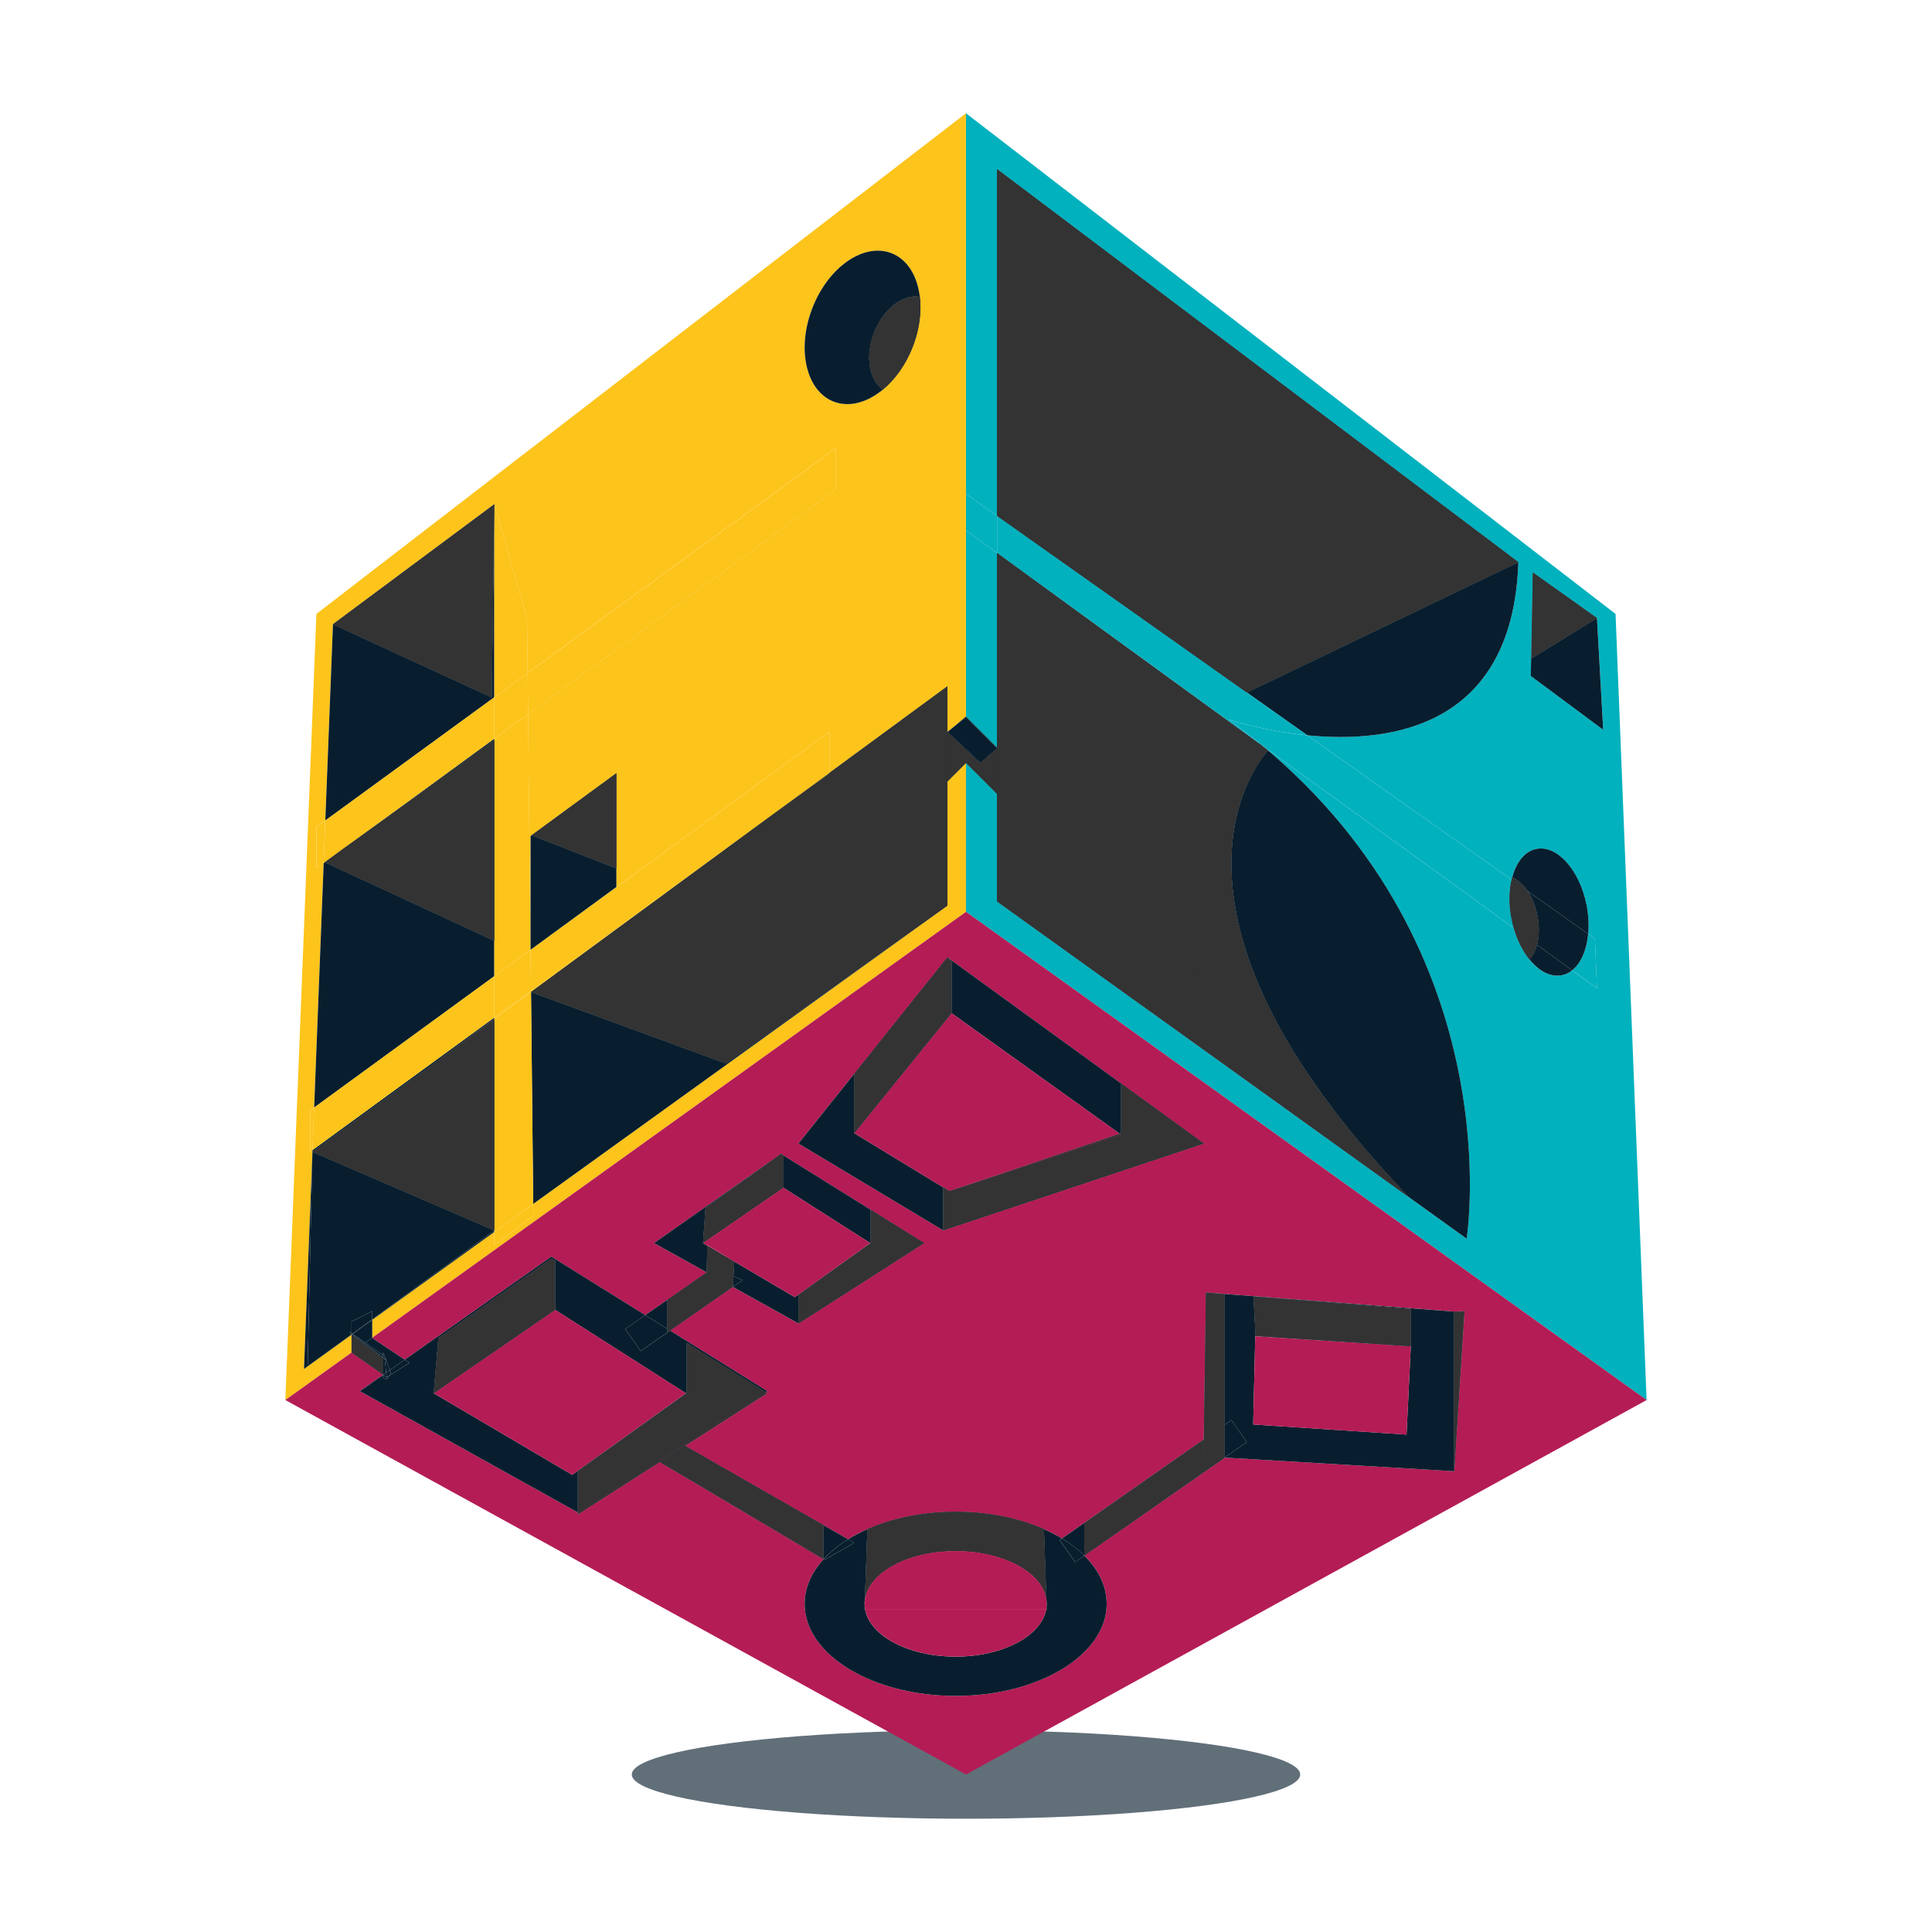
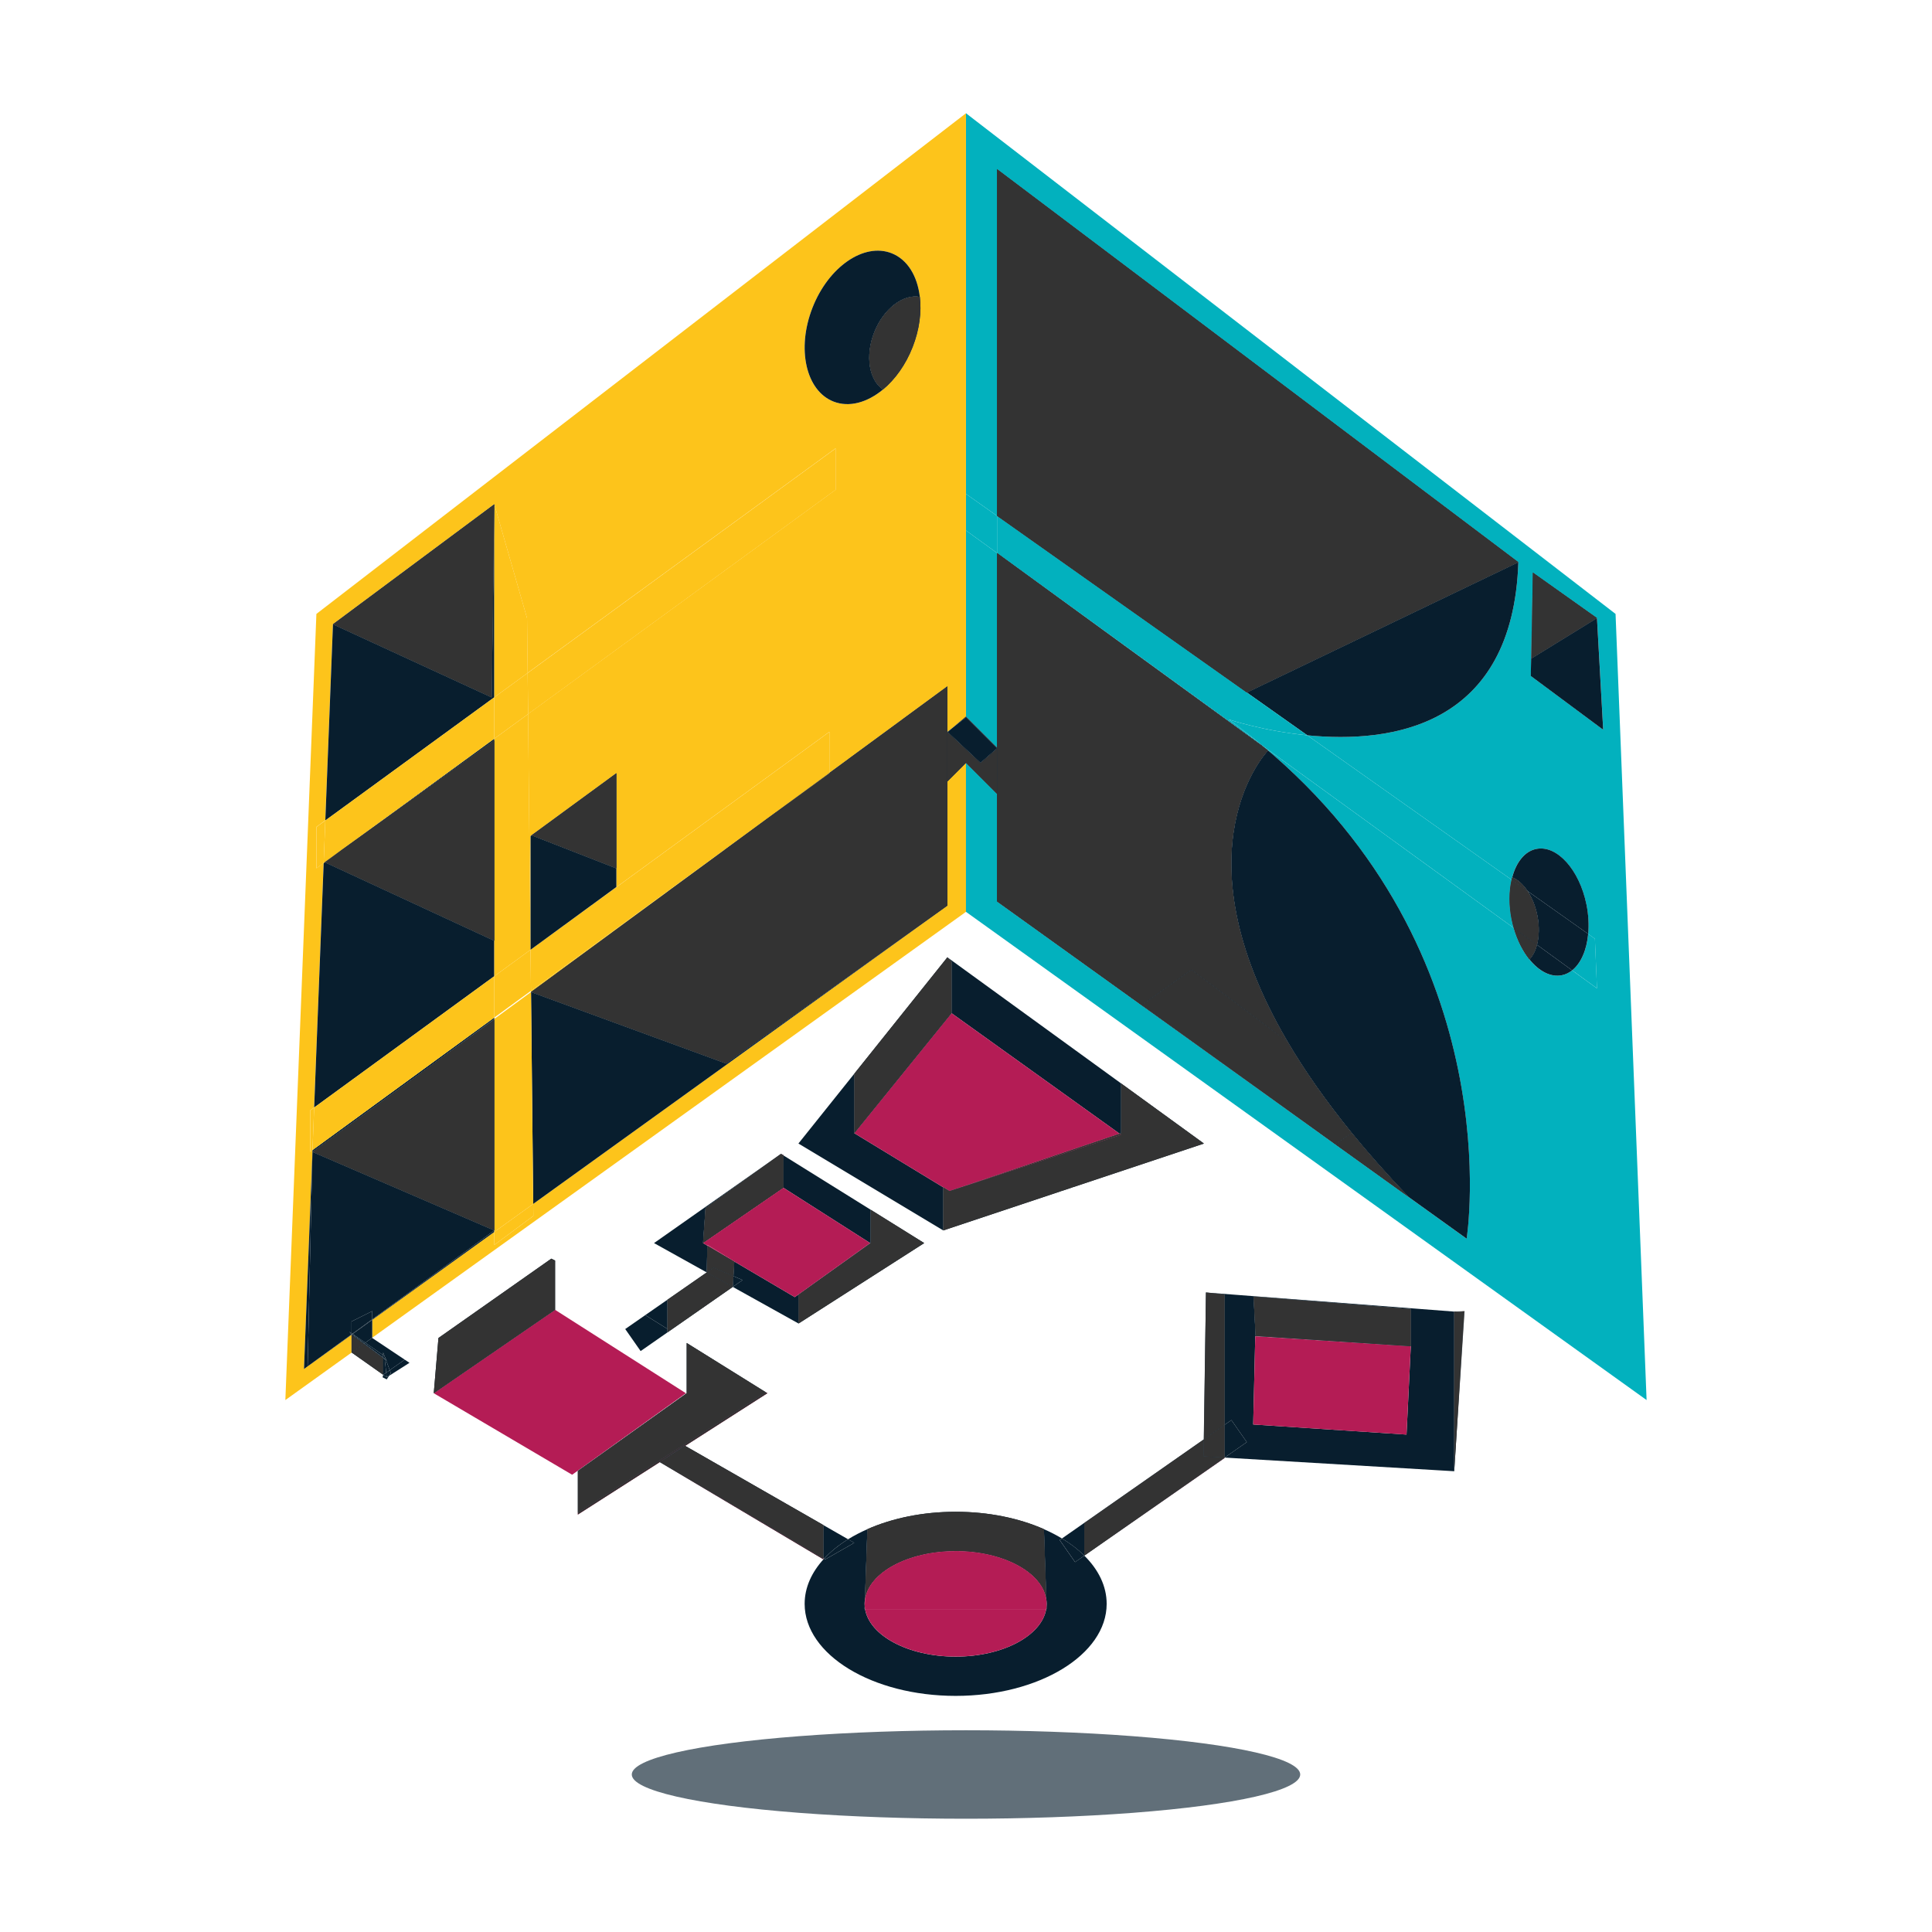
<svg xmlns="http://www.w3.org/2000/svg" viewBox="0 0 786.18 786.18">
  <defs>
    <style>      .uuid-263c2167-7b0d-4519-9ab5-2138cdd2c417, .uuid-9b92f274-b657-445c-aa47-ebf664ae8a81, .uuid-91eb0f3a-334f-402c-8294-9a655177aa91, .uuid-00a0babe-7253-4b2e-8092-23f7de73d50e, .uuid-ce0b8bd3-49c1-4d3b-9f28-d29384d1347e, .uuid-5d318cae-7c2b-40f0-b6c3-294343f87bca {        stroke-width: 0px;      }      .uuid-263c2167-7b0d-4519-9ab5-2138cdd2c417, .uuid-5d318cae-7c2b-40f0-b6c3-294343f87bca {        fill: #081e2e;      }      .uuid-d29a22a7-536a-4e63-b159-d2c56478268b {        isolation: isolate;      }      .uuid-9b92f274-b657-445c-aa47-ebf664ae8a81 {        fill: #b41c55;      }      .uuid-91eb0f3a-334f-402c-8294-9a655177aa91 {        fill: #333;        mix-blend-mode: multiply;      }      .uuid-00a0babe-7253-4b2e-8092-23f7de73d50e {        fill: #fdc41b;      }      .uuid-ce0b8bd3-49c1-4d3b-9f28-d29384d1347e {        fill: #02b1be;      }      .uuid-5d318cae-7c2b-40f0-b6c3-294343f87bca {        opacity: .64;      }    </style>
  </defs>
  <g class="uuid-d29a22a7-536a-4e63-b159-d2c56478268b">
    <g id="uuid-3c103a86-57ca-40d6-8bc4-6baed3476137" data-name="Livello 1">
      <g>
        <ellipse class="uuid-5d318cae-7c2b-40f0-b6c3-294343f87bca" cx="393.09" cy="722.09" rx="136" ry="18" />
        <g>
          <path class="uuid-00a0babe-7253-4b2e-8092-23f7de73d50e" d="M143.06,550.35v-7.22l-17.87,12.87h0s-1.49,1.08-1.49,1.08l3.43-88.11h0s0-.26,0-.26l-.07-.03.07-.05.02-.63-.94.68v-16.84l1.61-1.18,3.87-99.47-2.96,2.15v-16.84l3.63-2.65,3.11-79.85,65.66-48.83,13.34,46.4.23,22.25,125.33-91.38v16.84l-125.16,91.25,1,95.93h0v-46.26l.43-.31h-.02s34.52-25.26,34.52-25.26v46.3l-34.92,25.54,121.63-88.68v16.71l47.99-35.23v18.52l2.37-1.84,5.2-4.34h.01s0-75.75,0-75.75V46.09L128.75,249.82l-12.63,319.9,26.97-19.34-.03-.02ZM330.61,125.25c6.52-16.67,20.93-26.61,32.19-22.21,6.5,2.54,10.51,9.31,11.51,17.78.73,6.21-.17,13.33-2.93,20.38-2.83,7.23-7.15,13.2-12.05,17.28-6.39,5.32-13.77,7.43-20.15,4.93-11.26-4.4-15.1-21.49-8.58-38.16Z" />
          <polygon class="uuid-00a0babe-7253-4b2e-8092-23f7de73d50e" points="312.25 333.07 216.07 403.19 216.08 403.68 312.25 333.07" />
          <polygon class="uuid-00a0babe-7253-4b2e-8092-23f7de73d50e" points="385.59 297.87 385.51 297.8 385.51 297.94 385.59 297.87" />
          <polygon class="uuid-00a0babe-7253-4b2e-8092-23f7de73d50e" points="385.51 318.01 385.51 368.52 216.98 489.9 217.03 494.79 201.15 506.58 201.15 501.3 151.48 537.08 151.48 544.35 393.09 371.04 393.09 310.43 385.51 318.01" />
          <polygon class="uuid-ce0b8bd3-49c1-4d3b-9f28-d29384d1347e" points="405.72 225.03 405.72 225.03 393.09 215.87 393.09 291.63 405.72 304.26 405.72 225.03" />
          <path class="uuid-ce0b8bd3-49c1-4d3b-9f28-d29384d1347e" d="M405.72,209.92V68.82l212.14,159.95c-2.2,67.04-51.75,73.82-85.89,70.44l83.13,58.79c.08-.33.16-.66.24-.98,1.65-6.19,5.1-10.61,9.78-11.56,8.4-1.71,17.54,8.41,20.43,22.6.85,4.2,1.06,8.28.71,11.99l2.74,1.94.84,20.2-10.11-7.33c-1.25.99-2.64,1.68-4.17,1.99-4.56.93-9.33-1.63-13.21-6.43-2.69-3.33-4.94-7.73-6.39-12.81l-102.54-74.41c101.97,84.53,83.38,200.86,83.38,200.86l-191.1-137.22v-43.78l-12.63-12.63v60.61l276.97,198.68-12.63-319.9L393.09,46.09v154.9l12.63,8.93ZM623.76,232.98l26.1,18.52,2.53,45.46-29.46-21.89.84-42.09Z" />
-           <path class="uuid-9b92f274-b657-445c-aa47-ebf664ae8a81" d="M393.09,371.04l-241.61,173.31v.11l13.21,8.81,59.65-41.93,38.24,23.82,25.01-17.37-21.45-11.94,51.65-36.31,1.02.51v.13l35.5,22.11h0l21.77,13.56-51.13,32.73-26.77-14.9-25.51,17.77,39.6,24.66-.67.43.67.42-33.46,21.41,56.25,32.24h0l10.04,5.75c2.43-1.5,5.06-2.88,7.88-4.11,10.1-4.44,22.49-7.07,35.9-7.07s25.82,2.63,35.92,7.07c2.6,1.15,5.06,2.41,7.34,3.78l57.7-40.32.91-59.77,101.02,7.77h0l4.21-.19-3.65,56.18-.56,8.98-93.43-5.55h-.02v.16l-57.07,39.73h-.01c5.76,5.71,9.09,12.43,9.09,19.62,0,20.69-27.51,37.46-61.45,37.46s-61.45-16.77-61.45-37.46c0-6.69,2.89-12.96,7.92-18.39l-.28-.17v.46l-66.57-39.57.41-.27-33.77,21.61v-.84l-88.71-49.37,9.49-6.67h0l-12.83-9.06-26.97,19.34,276.97,152.37,276.97-152.37-276.97-198.68ZM383.83,500.69l-58.93-35.36,22.73-28.41h0l37.88-47.35,70.71,51.33h0l33.67,24.44-106.07,35.36ZM510.36,485.34v.49s0-.49,0-.49Z" />
          <polygon class="uuid-263c2167-7b0d-4519-9ab5-2138cdd2c417" points="201.15 300.58 139.48 345.54 201.15 301.17 201.15 300.58" />
          <polygon class="uuid-263c2167-7b0d-4519-9ab5-2138cdd2c417" points="201.15 382.83 132.18 350.87 131.71 351.21 127.84 450.68 201.15 397.23 201.15 382.83" />
          <polygon class="uuid-263c2167-7b0d-4519-9ab5-2138cdd2c417" points="201.15 414.63 201.15 414.07 127.16 468.01 127.14 468.64 174.56 434.16 201.15 414.63" />
          <polygon class="uuid-263c2167-7b0d-4519-9ab5-2138cdd2c417" points="127.14 468.73 127.13 468.98 127.35 468.82 127.14 468.73" />
          <polygon class="uuid-263c2167-7b0d-4519-9ab5-2138cdd2c417" points="123.7 557.09 125.19 556 127.13 468.98 123.7 557.09" />
          <polygon class="uuid-263c2167-7b0d-4519-9ab5-2138cdd2c417" points="201.15 205.2 200.07 283.78 135.49 254.03 132.38 333.88 201.15 283.74 201.15 205.2" />
          <polygon class="uuid-263c2167-7b0d-4519-9ab5-2138cdd2c417" points="142.99 543.04 125.19 556 125.19 556.01 143.06 543.14 143.06 543.14 142.99 543.04" />
          <polygon class="uuid-263c2167-7b0d-4519-9ab5-2138cdd2c417" points="151.48 536.86 151.48 537.08 201.15 501.3 201.15 500.69 151.48 536.86" />
          <polygon class="uuid-263c2167-7b0d-4519-9ab5-2138cdd2c417" points="216.08 403.68 312.26 333.06 312.25 333.07 216.08 403.68 216.98 489.9 385.51 368.52 295.51 432.79 216.08 403.68" />
          <polygon class="uuid-263c2167-7b0d-4519-9ab5-2138cdd2c417" points="385.51 279.28 337.53 314.51 337.53 314.51 385.51 279.28" />
          <polygon class="uuid-263c2167-7b0d-4519-9ab5-2138cdd2c417" points="201.15 414.63 174.56 434.16 201.15 414.82 201.15 414.63" />
          <polygon class="uuid-263c2167-7b0d-4519-9ab5-2138cdd2c417" points="142.22 541.94 143.06 542.52 143.06 537.73 151.48 533.52 151.48 536.86 201.15 500.69 127.35 468.82 127.13 468.98 127.13 468.98 125.19 556 142.99 543.04 142.22 541.94" />
          <polygon class="uuid-00a0babe-7253-4b2e-8092-23f7de73d50e" points="128.75 336.53 128.75 353.36 131.71 351.21 132.38 333.88 128.75 336.53" />
          <polygon class="uuid-00a0babe-7253-4b2e-8092-23f7de73d50e" points="340.05 199.31 340.05 182.47 214.72 273.85 214.9 290.56 340.05 199.31" />
          <polygon class="uuid-00a0babe-7253-4b2e-8092-23f7de73d50e" points="132.12 350.84 139.48 345.54 201.15 300.58 201.15 283.74 132.38 333.88 131.71 351.21 132.18 350.87 132.12 350.84" />
          <polygon class="uuid-00a0babe-7253-4b2e-8092-23f7de73d50e" points="126.23 451.86 126.23 468.7 127.16 468.01 127.84 450.68 126.23 451.86" />
          <polygon class="uuid-00a0babe-7253-4b2e-8092-23f7de73d50e" points="312.25 333.07 337.53 314.51 337.53 297.8 215.9 386.48 215.9 386.48 215.9 386.48 215.9 386.48 216.07 403.19 312.25 333.07" />
          <polygon class="uuid-00a0babe-7253-4b2e-8092-23f7de73d50e" points="201.15 397.23 127.84 450.68 127.16 468.01 201.15 414.07 201.15 397.23" />
          <rect class="uuid-00a0babe-7253-4b2e-8092-23f7de73d50e" x="309.21" y="323.79" width="31.35" height="0" transform="translate(-128.62 255.06) rotate(-36.28)" />
-           <polygon class="uuid-00a0babe-7253-4b2e-8092-23f7de73d50e" points="216.07 403.19 201.15 414.07 201.15 414.63 216.08 403.68 216.07 403.19" />
          <polygon class="uuid-00a0babe-7253-4b2e-8092-23f7de73d50e" points="201.15 506.58 217.03 494.79 216.98 489.9 201.15 501.3 201.15 506.58" />
          <polygon class="uuid-00a0babe-7253-4b2e-8092-23f7de73d50e" points="201.15 301.17 201.15 382.83 201.15 397.23 215.9 386.48 214.9 290.56 201.15 300.58 201.15 301.17" />
          <polygon class="uuid-00a0babe-7253-4b2e-8092-23f7de73d50e" points="214.72 273.85 214.49 251.6 201.15 205.2 201.15 283.74 214.72 273.85" />
          <polygon class="uuid-00a0babe-7253-4b2e-8092-23f7de73d50e" points="201.15 414.63 201.15 414.82 201.15 500.69 201.15 501.3 216.98 489.9 216.08 403.68 201.15 414.63" />
          <polygon class="uuid-00a0babe-7253-4b2e-8092-23f7de73d50e" points="201.15 300.58 214.9 290.56 214.72 273.85 201.15 283.74 201.15 300.58" />
          <polygon class="uuid-00a0babe-7253-4b2e-8092-23f7de73d50e" points="201.15 414.07 216.07 403.19 215.9 386.48 201.15 397.23 201.15 414.07" />
          <polygon class="uuid-263c2167-7b0d-4519-9ab5-2138cdd2c417" points="250.82 360.94 250.82 353.36 216.33 339.9 215.9 340.22 215.9 386.48 215.9 386.48 250.82 360.94" />
          <polygon class="uuid-263c2167-7b0d-4519-9ab5-2138cdd2c417" points="215.9 386.48 215.9 386.48 215.9 386.48 215.9 386.48" />
          <polygon class="uuid-263c2167-7b0d-4519-9ab5-2138cdd2c417" points="201.15 205.2 135.49 254.03 200.07 283.78 201.15 205.2" />
          <polygon class="uuid-91eb0f3a-334f-402c-8294-9a655177aa91" points="201.15 205.2 135.49 254.03 200.07 283.78 201.15 205.2" />
          <polygon class="uuid-263c2167-7b0d-4519-9ab5-2138cdd2c417" points="139.48 345.54 132.18 350.87 201.15 382.83 201.15 301.17 139.48 345.54" />
          <polygon class="uuid-91eb0f3a-334f-402c-8294-9a655177aa91" points="139.48 345.54 132.18 350.87 201.15 382.83 201.15 301.17 139.48 345.54" />
          <polygon class="uuid-00a0babe-7253-4b2e-8092-23f7de73d50e" points="132.12 350.84 132.18 350.87 139.48 345.54 132.12 350.84" />
          <polygon class="uuid-91eb0f3a-334f-402c-8294-9a655177aa91" points="132.12 350.84 132.18 350.87 139.48 345.54 132.12 350.84" />
          <polygon class="uuid-00a0babe-7253-4b2e-8092-23f7de73d50e" points="127.07 468.7 127.14 468.73 127.14 468.64 127.07 468.7" />
          <polygon class="uuid-91eb0f3a-334f-402c-8294-9a655177aa91" points="127.07 468.7 127.14 468.73 127.14 468.64 127.07 468.7" />
          <polygon class="uuid-263c2167-7b0d-4519-9ab5-2138cdd2c417" points="174.56 434.16 127.14 468.64 127.14 468.73 127.35 468.82 174.56 434.16" />
          <polygon class="uuid-91eb0f3a-334f-402c-8294-9a655177aa91" points="174.56 434.16 127.14 468.64 127.14 468.73 127.35 468.82 174.56 434.16" />
          <polygon class="uuid-263c2167-7b0d-4519-9ab5-2138cdd2c417" points="174.56 434.16 127.35 468.82 201.15 500.69 201.15 414.82 174.56 434.16" />
          <polygon class="uuid-91eb0f3a-334f-402c-8294-9a655177aa91" points="174.56 434.16 127.35 468.82 201.15 500.69 201.15 414.82 174.56 434.16" />
          <polygon class="uuid-00a0babe-7253-4b2e-8092-23f7de73d50e" points="216.3 339.89 216.33 339.9 250.82 314.64 216.3 339.89" />
          <polygon class="uuid-91eb0f3a-334f-402c-8294-9a655177aa91" points="216.3 339.89 216.33 339.9 250.82 314.64 216.3 339.89" />
          <polygon class="uuid-263c2167-7b0d-4519-9ab5-2138cdd2c417" points="250.82 314.64 216.33 339.9 250.82 353.36 250.82 314.64" />
          <polygon class="uuid-91eb0f3a-334f-402c-8294-9a655177aa91" points="250.82 314.64 216.33 339.9 250.82 353.36 250.82 314.64" />
          <polygon class="uuid-263c2167-7b0d-4519-9ab5-2138cdd2c417" points="337.53 314.64 312.26 333.06 216.08 403.68 295.51 432.79 385.51 368.52 385.51 318.01 385.51 297.94 385.51 297.8 385.51 279.28 337.53 314.51 337.53 314.64" />
          <polygon class="uuid-91eb0f3a-334f-402c-8294-9a655177aa91" points="337.53 314.64 312.26 333.06 216.08 403.68 295.51 432.79 385.51 368.52 385.51 318.01 385.51 297.94 385.51 297.8 385.51 279.28 337.53 314.51 337.53 314.64" />
          <polygon class="uuid-00a0babe-7253-4b2e-8092-23f7de73d50e" points="337.53 314.51 312.26 333.06 337.53 314.64 337.53 314.51" />
          <polygon class="uuid-91eb0f3a-334f-402c-8294-9a655177aa91" points="337.53 314.51 312.26 333.06 337.53 314.64 337.53 314.51" />
          <path class="uuid-263c2167-7b0d-4519-9ab5-2138cdd2c417" d="M339.19,163.41c6.37,2.49,13.75.39,20.15-4.93-5.68-3.79-7.36-13.57-3.62-23.15,3.79-9.69,11.8-15.76,18.59-14.51-.99-8.47-5.01-15.23-11.51-17.78-11.26-4.4-25.67,5.54-32.19,22.21-6.52,16.67-2.68,33.75,8.58,38.16Z" />
          <path class="uuid-263c2167-7b0d-4519-9ab5-2138cdd2c417" d="M355.72,135.33c-3.75,9.58-2.07,19.36,3.62,23.15,4.9-4.08,9.22-10.04,12.05-17.28,2.76-7.05,3.66-14.17,2.93-20.38-6.8-1.25-14.8,4.82-18.59,14.51Z" />
          <path class="uuid-91eb0f3a-334f-402c-8294-9a655177aa91" d="M355.72,135.33c-3.75,9.58-2.07,19.36,3.62,23.15,4.9-4.08,9.22-10.04,12.05-17.28,2.76-7.05,3.66-14.17,2.93-20.38-6.8-1.25-14.8,4.82-18.59,14.51Z" />
-           <path class="uuid-263c2167-7b0d-4519-9ab5-2138cdd2c417" d="M405.72,225.03l110.28,80.35s-38.45,39.55,7.99,118.59c6.77,11.52,15.35,23.88,26.1,37.08,6.8,8.35,14.47,17.02,23.12,26.04l-29.85-21.43h0s-137.64-98.82-137.64-98.82l191.1,137.22s18.59-116.33-83.38-200.86l-107.71-78.16h0Z" />
+           <path class="uuid-263c2167-7b0d-4519-9ab5-2138cdd2c417" d="M405.72,225.03l110.28,80.35s-38.45,39.55,7.99,118.59c6.77,11.52,15.35,23.88,26.1,37.08,6.8,8.35,14.47,17.02,23.12,26.04l-29.85-21.43h0s-137.64-98.82-137.64-98.82l191.1,137.22s18.59-116.33-83.38-200.86l-107.71-78.16Z" />
          <path class="uuid-263c2167-7b0d-4519-9ab5-2138cdd2c417" d="M531.97,299.21c34.14,3.38,83.69-3.4,85.89-70.44l-110.51,53.03,24.62,17.41Z" />
          <path class="uuid-ce0b8bd3-49c1-4d3b-9f28-d29384d1347e" d="M513.43,303.2l102.54,74.41c-.31-1.09-.59-2.21-.82-3.36-1.19-5.87-1.13-11.51-.04-16.24l-83.13-58.79c-18.16-1.8-31.97-6.46-31.97-6.46,4.7,3.42,9.16,6.91,13.43,10.44Z" />
          <polygon class="uuid-ce0b8bd3-49c1-4d3b-9f28-d29384d1347e" points="405.72 209.92 405.72 209.92 393.09 200.99 393.09 215.87 405.72 225.03 405.72 209.92" />
          <path class="uuid-ce0b8bd3-49c1-4d3b-9f28-d29384d1347e" d="M639.75,394.86l10.11,7.33-.84-20.2-2.74-1.94c-.61,6.56-2.94,11.96-6.52,14.81Z" />
          <path class="uuid-ce0b8bd3-49c1-4d3b-9f28-d29384d1347e" d="M507.35,281.8l-101.63-71.88v15.11l107.71,78.16c-4.27-3.54-8.73-7.03-13.43-10.44,0,0,13.81,4.67,31.97,6.46l-24.62-17.41h0Z" />
          <polygon class="uuid-263c2167-7b0d-4519-9ab5-2138cdd2c417" points="649.85 251.5 623.2 267.92 623.76 232.98 622.91 275.07 652.38 296.96 649.85 251.5" />
          <polygon class="uuid-263c2167-7b0d-4519-9ab5-2138cdd2c417" points="649.85 251.5 623.76 232.98 623.2 267.92 649.85 251.5" />
          <polygon class="uuid-91eb0f3a-334f-402c-8294-9a655177aa91" points="649.85 251.5 623.76 232.98 623.2 267.92 649.85 251.5" />
          <path class="uuid-263c2167-7b0d-4519-9ab5-2138cdd2c417" d="M621.59,362.59l24.69,17.46c.34-3.71.14-7.79-.71-11.99-2.89-14.19-12.03-24.31-20.43-22.6-4.68.95-8.14,5.38-9.78,11.56,2.27.91,4.44,2.87,6.24,5.56Z" />
          <path class="uuid-263c2167-7b0d-4519-9ab5-2138cdd2c417" d="M622.37,390.41c3.88,4.8,8.65,7.36,13.21,6.43,1.53-.31,2.92-1,4.17-1.99l-14.32-10.39c-.64,2.44-1.69,4.49-3.06,5.95Z" />
          <path class="uuid-263c2167-7b0d-4519-9ab5-2138cdd2c417" d="M625.55,372.43c.89,4.39.78,8.59-.12,12.03l14.32,10.39c3.58-2.85,5.92-8.25,6.52-14.81l-24.69-17.46c1.78,2.67,3.19,6.04,3.96,9.84Z" />
          <path class="uuid-263c2167-7b0d-4519-9ab5-2138cdd2c417" d="M625.43,384.46l-9.45-6.86c1.45,5.07,3.71,9.48,6.39,12.81,1.37-1.45,2.41-3.51,3.06-5.95Z" />
          <path class="uuid-91eb0f3a-334f-402c-8294-9a655177aa91" d="M625.43,384.46l-9.45-6.86c1.45,5.07,3.71,9.48,6.39,12.81,1.37-1.45,2.41-3.51,3.06-5.95Z" />
          <path class="uuid-263c2167-7b0d-4519-9ab5-2138cdd2c417" d="M615.35,357.03c-.09.32-.17.65-.24.98l6.48,4.58c-1.8-2.7-3.97-4.65-6.24-5.56Z" />
          <path class="uuid-91eb0f3a-334f-402c-8294-9a655177aa91" d="M615.35,357.03c-.09.32-.17.65-.24.98l6.48,4.58c-1.8-2.7-3.97-4.65-6.24-5.56Z" />
          <path class="uuid-263c2167-7b0d-4519-9ab5-2138cdd2c417" d="M615.15,374.25c.23,1.15.51,2.27.82,3.36l9.45,6.86c.91-3.44,1.02-7.65.12-12.03-.77-3.8-2.19-7.17-3.96-9.84l-6.48-4.58c-1.08,4.72-1.15,10.37.04,16.24Z" />
          <path class="uuid-91eb0f3a-334f-402c-8294-9a655177aa91" d="M615.15,374.25c.23,1.15.51,2.27.82,3.36l9.45,6.86c.91-3.44,1.02-7.65.12-12.03-.77-3.8-2.19-7.17-3.96-9.84l-6.48-4.58c-1.08,4.72-1.15,10.37.04,16.24Z" />
          <polygon class="uuid-263c2167-7b0d-4519-9ab5-2138cdd2c417" points="617.86 228.77 405.72 68.82 405.72 209.92 507.35 281.8 617.86 228.77" />
          <polygon class="uuid-91eb0f3a-334f-402c-8294-9a655177aa91" points="617.86 228.77 405.72 68.82 405.72 209.92 507.35 281.8 617.86 228.77" />
          <rect class="uuid-ce0b8bd3-49c1-4d3b-9f28-d29384d1347e" x="456.54" y="183.62" height="124.48" />
          <rect class="uuid-91eb0f3a-334f-402c-8294-9a655177aa91" x="456.54" y="183.62" height="124.48" />
          <path class="uuid-263c2167-7b0d-4519-9ab5-2138cdd2c417" d="M573.22,487.09c-8.65-9.02-16.32-17.69-23.12-26.04l-6.73,4.61,29.85,21.43Z" />
          <path class="uuid-91eb0f3a-334f-402c-8294-9a655177aa91" d="M573.22,487.09c-8.65-9.02-16.32-17.69-23.12-26.04l-6.73,4.61,29.85,21.43Z" />
          <path class="uuid-263c2167-7b0d-4519-9ab5-2138cdd2c417" d="M464.65,408.92l20.2-14.31,39.14,29.36c-46.44-79.04-7.99-118.59-7.99-118.59l-110.28-80.35v141.8l137.64,98.82-78.71-56.73Z" />
          <path class="uuid-91eb0f3a-334f-402c-8294-9a655177aa91" d="M464.65,408.92l20.2-14.31,39.14,29.36c-46.44-79.04-7.99-118.59-7.99-118.59l-110.28-80.35v141.8l137.64,98.82-78.71-56.73Z" />
          <path class="uuid-263c2167-7b0d-4519-9ab5-2138cdd2c417" d="M464.65,408.92l78.71,56.73h0s6.73-4.6,6.73-4.6c-10.76-13.2-19.33-25.56-26.1-37.08l-39.14-29.36-20.2,14.31Z" />
          <path class="uuid-91eb0f3a-334f-402c-8294-9a655177aa91" d="M464.65,408.92l78.71,56.73h0s6.73-4.6,6.73-4.6c-10.76-13.2-19.33-25.56-26.1-37.08l-39.14-29.36-20.2,14.31Z" />
          <polygon class="uuid-263c2167-7b0d-4519-9ab5-2138cdd2c417" points="385.59 297.87 385.51 297.94 385.51 318.01 393.09 310.43 393.09 304.9 385.59 297.87" />
          <polygon class="uuid-91eb0f3a-334f-402c-8294-9a655177aa91" points="385.59 297.87 385.51 297.94 385.51 318.01 393.09 310.43 393.09 304.9 385.59 297.87" />
          <polygon class="uuid-263c2167-7b0d-4519-9ab5-2138cdd2c417" points="393.09 291.63 393.08 291.62 387.88 295.96 393.09 291.91 393.09 291.63" />
          <polygon class="uuid-91eb0f3a-334f-402c-8294-9a655177aa91" points="393.09 291.63 393.08 291.62 387.88 295.96 393.09 291.91 393.09 291.63" />
          <polygon class="uuid-263c2167-7b0d-4519-9ab5-2138cdd2c417" points="405.72 304.54 405.72 304.26 393.09 291.63 393.09 291.91 405.72 304.54" />
          <polygon class="uuid-91eb0f3a-334f-402c-8294-9a655177aa91" points="405.72 304.54 405.72 304.26 393.09 291.63 393.09 291.91 405.72 304.54" />
          <polygon class="uuid-263c2167-7b0d-4519-9ab5-2138cdd2c417" points="398.98 310.43 393.09 304.9 393.09 310.43 405.72 323.06 405.72 304.54 398.98 310.43" />
          <polygon class="uuid-91eb0f3a-334f-402c-8294-9a655177aa91" points="398.98 310.43 393.09 304.9 393.09 310.43 405.72 323.06 405.72 304.54 398.98 310.43" />
          <polygon class="uuid-263c2167-7b0d-4519-9ab5-2138cdd2c417" points="387.88 295.96 385.51 297.8 385.59 297.87 387.88 295.96" />
          <polygon class="uuid-263c2167-7b0d-4519-9ab5-2138cdd2c417" points="393.09 304.9 393.09 291.91 387.88 295.96 385.59 297.87 393.09 304.9" />
          <polygon class="uuid-263c2167-7b0d-4519-9ab5-2138cdd2c417" points="405.72 304.54 393.09 291.91 393.09 304.9 398.98 310.43 405.72 304.54" />
-           <path class="uuid-263c2167-7b0d-4519-9ab5-2138cdd2c417" d="M158.35,559.84l-.97,1.46-1.68-.84.23-1.03-9.49,6.67,88.71,49.37v-16.92l44.29-31.6v-20.45l32.18,20.04.67-.43-39.6-24.66-1.07.74h0s-10.92,7.61-10.92,7.61l-6.27-8.97,8.16-5.67-38.24-23.82-59.65,41.93,1.94,1.3-8.29,5.27ZM178.42,544.46l45.92-32.28,1.54.77v20.06l53.22,33.94-46.28,33.17-56.31-33.17,1.91-22.48Z" />
          <polygon class="uuid-9b92f274-b657-445c-aa47-ebf664ae8a81" points="279.11 566.94 225.88 533 176.51 566.94 232.82 600.11 279.11 566.94" />
          <polygon class="uuid-263c2167-7b0d-4519-9ab5-2138cdd2c417" points="225.88 512.95 224.34 512.18 178.42 544.46 176.51 566.94 225.88 533 225.88 512.95" />
          <polygon class="uuid-91eb0f3a-334f-402c-8294-9a655177aa91" points="225.88 512.95 224.34 512.18 178.42 544.46 176.51 566.94 225.88 533 225.88 512.95" />
          <polygon class="uuid-9b92f274-b657-445c-aa47-ebf664ae8a81" points="235.14 616.31 268.91 594.7 278.6 588.24 278.81 588.36 312.27 566.94 311.61 566.53 235.14 615.47 235.14 616.31" />
          <polygon class="uuid-91eb0f3a-334f-402c-8294-9a655177aa91" points="235.14 616.31 268.91 594.7 278.6 588.24 278.81 588.36 312.27 566.94 311.61 566.53 235.14 615.47 235.14 616.31" />
          <polygon class="uuid-263c2167-7b0d-4519-9ab5-2138cdd2c417" points="279.43 566.94 235.14 598.55 235.14 615.47 311.61 566.53 279.43 546.49 279.43 566.94" />
          <polygon class="uuid-91eb0f3a-334f-402c-8294-9a655177aa91" points="279.43 566.94 235.14 598.55 235.14 615.47 311.61 566.53 279.43 546.49 279.43 566.94" />
          <polygon class="uuid-263c2167-7b0d-4519-9ab5-2138cdd2c417" points="287.85 506.88 286.09 505.84 287.11 491.53 317.79 469.54 266.14 505.84 287.59 517.78 287.59 517.78 287.85 506.88" />
          <polygon class="uuid-263c2167-7b0d-4519-9ab5-2138cdd2c417" points="354.09 505.84 323.41 527.83 298.8 513.33 298.44 519.29 302.17 520.89 298.18 523.67 298.18 523.67 298.18 523.67 324.95 538.57 324.95 526.79 354.31 505.84 354.31 492.28 318.81 470.17 318.81 483.34 354.09 505.84" />
          <polygon class="uuid-9b92f274-b657-445c-aa47-ebf664ae8a81" points="318.81 470.05 317.79 469.54 318.81 470.17 318.81 470.05" />
          <polygon class="uuid-91eb0f3a-334f-402c-8294-9a655177aa91" points="318.81 470.05 317.79 469.54 318.81 470.17 318.81 470.05" />
          <polygon class="uuid-263c2167-7b0d-4519-9ab5-2138cdd2c417" points="286.09 505.84 318.81 483.34 318.81 470.17 317.79 469.54 287.11 491.53 286.09 505.84" />
          <polygon class="uuid-91eb0f3a-334f-402c-8294-9a655177aa91" points="286.09 505.84 318.81 483.34 318.81 470.17 317.79 469.54 287.11 491.53 286.09 505.84" />
          <polygon class="uuid-9b92f274-b657-445c-aa47-ebf664ae8a81" points="354.31 492.28 354.31 492.28 376.08 505.84 354.31 492.28" />
          <polygon class="uuid-91eb0f3a-334f-402c-8294-9a655177aa91" points="354.31 492.28 354.31 492.28 376.08 505.84 354.31 492.28" />
          <polygon class="uuid-263c2167-7b0d-4519-9ab5-2138cdd2c417" points="324.95 526.79 324.95 538.57 376.08 505.84 354.31 492.28 354.31 505.84 324.95 526.79" />
          <polygon class="uuid-91eb0f3a-334f-402c-8294-9a655177aa91" points="324.95 526.79 324.95 538.57 376.08 505.84 354.31 492.28 354.31 505.84 324.95 526.79" />
          <path class="uuid-263c2167-7b0d-4519-9ab5-2138cdd2c417" d="M498.32,579.79l2.76-1.93,6.27,8.97-9.01,6.3,93.43,5.55.56-8.98-.56,8.65v-64.63l-101.02-7.77,7.58.84v53ZM510.95,543.62l-.84-16,63.98,5.05v15.15l-1.74,35.94-62.39-4.1.84-35.92,63.29,4.07-63.14-4.21Z" />
          <polygon class="uuid-263c2167-7b0d-4519-9ab5-2138cdd2c417" points="490.74 525.94 489.84 585.71 489.9 585.67 490.74 525.94" />
          <path class="uuid-263c2167-7b0d-4519-9ab5-2138cdd2c417" d="M335.85,634.54l-.5-.29c-5.03,5.43-7.92,11.71-7.92,18.39,0,20.69,27.51,37.46,61.45,37.46s61.45-16.77,61.45-37.46c0-7.19-3.33-13.91-9.09-19.61l-3.77,2.63-6.27-8.97.93-.65c-2.28-1.38-4.73-2.64-7.34-3.78l.99,28.64c.08.58.13,1.16.13,1.75,0,.31-.02.62-.04.93l.04,1.18h-.18c-1.83,10.87-17.63,19.36-36.86,19.36s-35.04-8.49-36.86-19.36h-.18l.04-1.17c-.02-.31-.04-.62-.04-.94,0-.6.05-1.19.14-1.77l1-28.62c-2.81,1.24-5.45,2.61-7.88,4.11l2.53,1.45-11.79,6.73Z" />
          <path class="uuid-263c2167-7b0d-4519-9ab5-2138cdd2c417" d="M388.88,631.17c19.44,0,35.37,8.68,36.91,19.72l-.99-28.64c-10.1-4.45-22.51-7.07-35.92-7.07s-25.8,2.62-35.9,7.07l-1,28.62c1.56-11.02,17.48-19.69,36.9-19.69Z" />
          <path class="uuid-91eb0f3a-334f-402c-8294-9a655177aa91" d="M388.88,631.17c19.44,0,35.37,8.68,36.91,19.72l-.99-28.64c-10.1-4.45-22.51-7.07-35.92-7.07s-25.8,2.62-35.9,7.07l-1,28.62c1.56-11.02,17.48-19.69,36.9-19.69Z" />
          <path class="uuid-263c2167-7b0d-4519-9ab5-2138cdd2c417" d="M425.92,654.74l-.04-1.18c-.03.39-.07.79-.14,1.18h.18Z" />
          <path class="uuid-91eb0f3a-334f-402c-8294-9a655177aa91" d="M425.92,654.74l-.04-1.18c-.03.39-.07.79-.14,1.18h.18Z" />
          <path class="uuid-263c2167-7b0d-4519-9ab5-2138cdd2c417" d="M351.84,654.74h.18c-.06-.39-.11-.78-.14-1.17l-.04,1.17Z" />
          <path class="uuid-91eb0f3a-334f-402c-8294-9a655177aa91" d="M351.84,654.74h.18c-.06-.39-.11-.78-.14-1.17l-.04,1.17Z" />
          <path class="uuid-9b92f274-b657-445c-aa47-ebf664ae8a81" d="M425.92,652.64c0-.59-.05-1.17-.13-1.75l.09,2.68c.02-.31.04-.62.04-.93Z" />
          <path class="uuid-9b92f274-b657-445c-aa47-ebf664ae8a81" d="M388.88,674.11c19.23,0,35.04-8.49,36.86-19.36h-73.72c1.83,10.87,17.63,19.36,36.86,19.36Z" />
          <path class="uuid-9b92f274-b657-445c-aa47-ebf664ae8a81" d="M351.84,652.64c0,.31.02.63.04.94l.1-2.71c-.08.59-.14,1.18-.14,1.77Z" />
          <path class="uuid-9b92f274-b657-445c-aa47-ebf664ae8a81" d="M388.88,631.17c-19.42,0-35.35,8.67-36.9,19.69l-.1,2.71c.03.39.07.78.14,1.17h73.72c.07-.39.11-.78.14-1.18l-.09-2.68c-1.54-11.04-17.47-19.72-36.91-19.72Z" />
          <path class="uuid-263c2167-7b0d-4519-9ab5-2138cdd2c417" d="M335.35,634.25c2.68-2.89,5.96-5.54,9.75-7.89l-10.04-5.75v13.48l.28.17Z" />
          <path class="uuid-263c2167-7b0d-4519-9ab5-2138cdd2c417" d="M335.35,634.25l.5.29,11.79-6.73-2.53-1.45c-3.79,2.35-7.08,5-9.75,7.89Z" />
          <path class="uuid-263c2167-7b0d-4519-9ab5-2138cdd2c417" d="M441.25,633.02h0s0-13.24,0-13.24l48.59-34.02v-.04s-57.7,40.32-57.7,40.32c3.47,2.1,6.53,4.44,9.1,6.99h.01Z" />
          <polygon class="uuid-263c2167-7b0d-4519-9ab5-2138cdd2c417" points="498.32 593.14 498.34 593.13 498.32 593.13 498.32 593.14" />
          <polygon class="uuid-263c2167-7b0d-4519-9ab5-2138cdd2c417" points="489.9 585.71 489.9 585.67 489.84 585.71 489.84 585.76 489.9 585.71" />
          <polygon class="uuid-263c2167-7b0d-4519-9ab5-2138cdd2c417" points="501.08 577.86 498.32 579.79 498.32 593.13 498.34 593.13 507.35 586.83 501.08 577.86" />
          <path class="uuid-263c2167-7b0d-4519-9ab5-2138cdd2c417" d="M437.48,635.66l3.77-2.63c-2.57-2.55-5.63-4.9-9.1-6.99l-.93.65,6.27,8.97Z" />
          <polygon class="uuid-263c2167-7b0d-4519-9ab5-2138cdd2c417" points="271.61 528.88 287.59 517.78 287.59 517.78 262.58 535.15 271.61 540.78 271.61 528.88" />
          <polygon class="uuid-263c2167-7b0d-4519-9ab5-2138cdd2c417" points="260.69 549.79 271.61 542.18 271.61 540.78 262.58 535.15 254.42 540.82 260.69 549.79" />
          <polygon class="uuid-263c2167-7b0d-4519-9ab5-2138cdd2c417" points="302.17 520.89 298.44 519.29 298.18 523.67 302.17 520.89" />
          <polygon class="uuid-9b92f274-b657-445c-aa47-ebf664ae8a81" points="509.96 579.67 572.35 583.77 574.09 547.83 510.8 543.75 509.96 579.67" />
          <polygon class="uuid-263c2167-7b0d-4519-9ab5-2138cdd2c417" points="510.11 527.62 510.95 543.62 574.09 547.83 574.09 532.68 510.11 527.62" />
          <polygon class="uuid-91eb0f3a-334f-402c-8294-9a655177aa91" points="510.11 527.62 510.95 543.62 574.09 547.83 574.09 532.68 510.11 527.62" />
          <polygon class="uuid-9b92f274-b657-445c-aa47-ebf664ae8a81" points="498.32 593.29 498.32 593.14 441.25 633.02 498.32 593.29" />
          <polygon class="uuid-91eb0f3a-334f-402c-8294-9a655177aa91" points="498.32 593.29 498.32 593.14 441.25 633.02 498.32 593.29" />
          <polygon class="uuid-263c2167-7b0d-4519-9ab5-2138cdd2c417" points="498.32 579.79 498.32 526.78 490.74 525.94 489.9 585.67 498.32 579.79" />
          <polygon class="uuid-91eb0f3a-334f-402c-8294-9a655177aa91" points="498.32 579.79 498.32 526.78 490.74 525.94 489.9 585.67 498.32 579.79" />
          <polygon class="uuid-263c2167-7b0d-4519-9ab5-2138cdd2c417" points="489.73 592.62 489.84 585.76 441.24 619.77 441.24 633.02 441.25 633.02 498.32 593.14 498.32 593.13 489.73 592.62" />
          <polygon class="uuid-91eb0f3a-334f-402c-8294-9a655177aa91" points="489.73 592.62 489.84 585.76 441.24 619.77 441.24 633.02 441.25 633.02 498.32 593.14 498.32 593.13 489.73 592.62" />
          <polygon class="uuid-263c2167-7b0d-4519-9ab5-2138cdd2c417" points="498.32 593.13 498.32 579.79 489.9 585.67 489.9 585.71 489.84 585.76 489.73 592.62 498.32 593.13" />
          <polygon class="uuid-91eb0f3a-334f-402c-8294-9a655177aa91" points="498.32 593.13 498.32 579.79 489.9 585.67 489.9 585.71 489.84 585.76 489.73 592.62 498.32 593.13" />
-           <polygon class="uuid-9b92f274-b657-445c-aa47-ebf664ae8a81" points="592.33 589.69 595.97 533.52 591.77 533.71 591.77 533.71 595.81 534.02 592.33 589.69" />
          <polygon class="uuid-91eb0f3a-334f-402c-8294-9a655177aa91" points="592.33 589.69 595.97 533.52 591.77 533.71 591.77 533.71 595.81 534.02 592.33 589.69" />
          <polygon class="uuid-263c2167-7b0d-4519-9ab5-2138cdd2c417" points="592.33 589.69 595.81 534.02 591.77 533.71 591.77 598.34 592.33 589.69" />
          <polygon class="uuid-91eb0f3a-334f-402c-8294-9a655177aa91" points="592.33 589.69 595.81 534.02 591.77 533.71 591.77 598.34 592.33 589.69" />
          <polygon class="uuid-263c2167-7b0d-4519-9ab5-2138cdd2c417" points="347.63 461.12 347.63 436.92 324.9 465.33 383.83 500.69 383.83 483.15 347.63 461.12" />
          <polygon class="uuid-263c2167-7b0d-4519-9ab5-2138cdd2c417" points="387.2 412.29 455.59 461.33 456.23 461.12 456.23 440.89 385.51 389.56 387.2 391.25 387.2 412.29" />
          <polygon class="uuid-9b92f274-b657-445c-aa47-ebf664ae8a81" points="347.63 461.12 383.83 483.15 383.83 483.01 386.36 484.69 455.59 461.33 387.2 412.29 347.63 461.12" />
          <polygon class="uuid-9b92f274-b657-445c-aa47-ebf664ae8a81" points="347.63 436.92 347.63 436.92 385.51 389.56 347.63 436.92" />
          <polygon class="uuid-91eb0f3a-334f-402c-8294-9a655177aa91" points="347.63 436.92 347.63 436.92 385.51 389.56 347.63 436.92" />
          <polygon class="uuid-263c2167-7b0d-4519-9ab5-2138cdd2c417" points="387.2 412.29 387.2 391.25 385.51 389.56 347.63 436.92 347.63 461.12 387.2 412.29" />
          <polygon class="uuid-91eb0f3a-334f-402c-8294-9a655177aa91" points="387.2 412.29 387.2 391.25 385.51 389.56 347.63 436.92 347.63 461.12 387.2 412.29" />
          <polygon class="uuid-9b92f274-b657-445c-aa47-ebf664ae8a81" points="456.23 440.89 489.9 465.33 456.23 440.89 456.23 440.89" />
          <polygon class="uuid-91eb0f3a-334f-402c-8294-9a655177aa91" points="456.23 440.89 489.9 465.33 456.23 440.89 456.23 440.89" />
          <polygon class="uuid-263c2167-7b0d-4519-9ab5-2138cdd2c417" points="456.23 461.12 455.59 461.33 456.23 461.79 386.36 484.69 383.83 483.15 383.83 500.69 489.9 465.33 456.23 440.89 456.23 461.12" />
          <polygon class="uuid-91eb0f3a-334f-402c-8294-9a655177aa91" points="456.23 461.12 455.59 461.33 456.23 461.79 386.36 484.69 383.83 483.15 383.83 500.69 489.9 465.33 456.23 440.89 456.23 461.12" />
          <polygon class="uuid-9b92f274-b657-445c-aa47-ebf664ae8a81" points="383.83 483.15 386.36 484.69 383.83 483.01 383.83 483.15" />
          <polygon class="uuid-91eb0f3a-334f-402c-8294-9a655177aa91" points="383.83 483.15 386.36 484.69 383.83 483.01 383.83 483.15" />
          <polygon class="uuid-9b92f274-b657-445c-aa47-ebf664ae8a81" points="456.23 461.79 455.59 461.33 386.36 484.69 456.23 461.79" />
          <polygon class="uuid-91eb0f3a-334f-402c-8294-9a655177aa91" points="456.23 461.79 455.59 461.33 386.36 484.69 456.23 461.79" />
          <rect class="uuid-9b92f274-b657-445c-aa47-ebf664ae8a81" x="285.43" y="517.01" height="31.08" />
          <rect class="uuid-91eb0f3a-334f-402c-8294-9a655177aa91" x="285.43" y="517.01" height="31.08" />
          <rect class="uuid-263c2167-7b0d-4519-9ab5-2138cdd2c417" x="271.49" y="541.81" width="1.3" height="0" />
          <rect class="uuid-91eb0f3a-334f-402c-8294-9a655177aa91" x="271.49" y="541.81" width="1.3" height="0" />
          <polygon class="uuid-263c2167-7b0d-4519-9ab5-2138cdd2c417" points="298.44 519.29 298.8 513.33 287.85 506.88 287.59 517.78 290.39 515.84 298.44 519.29" />
          <polygon class="uuid-91eb0f3a-334f-402c-8294-9a655177aa91" points="298.44 519.29 298.8 513.33 287.85 506.88 287.59 517.78 290.39 515.84 298.44 519.29" />
          <polygon class="uuid-263c2167-7b0d-4519-9ab5-2138cdd2c417" points="298.18 523.67 287.59 517.78 271.61 528.88 271.61 540.78 272.67 541.44 298.18 523.67" />
          <polygon class="uuid-91eb0f3a-334f-402c-8294-9a655177aa91" points="298.18 523.67 287.59 517.78 271.61 528.88 271.61 540.78 272.67 541.44 298.18 523.67" />
          <polygon class="uuid-263c2167-7b0d-4519-9ab5-2138cdd2c417" points="271.61 540.78 271.61 542.18 272.67 541.44 271.61 540.78" />
          <polygon class="uuid-91eb0f3a-334f-402c-8294-9a655177aa91" points="271.61 540.78 271.61 542.18 272.67 541.44 271.61 540.78" />
          <polygon class="uuid-263c2167-7b0d-4519-9ab5-2138cdd2c417" points="298.18 523.67 298.44 519.29 290.39 515.84 287.59 517.78 287.59 517.78 287.59 517.78 298.18 523.67 298.18 523.67" />
          <polygon class="uuid-91eb0f3a-334f-402c-8294-9a655177aa91" points="298.18 523.67 298.44 519.29 290.39 515.84 287.59 517.78 287.59 517.78 287.59 517.78 298.18 523.67 298.18 523.67" />
          <polygon class="uuid-9b92f274-b657-445c-aa47-ebf664ae8a81" points="298.8 513.31 298.8 513.33 323.41 527.83 354.09 505.84 318.81 483.34 286.09 505.84 287.85 506.88 287.86 506.58 298.8 513.31" />
          <polygon class="uuid-9b92f274-b657-445c-aa47-ebf664ae8a81" points="298.8 513.31 287.86 506.58 287.85 506.88 298.8 513.33 298.8 513.31" />
          <rect class="uuid-9b92f274-b657-445c-aa47-ebf664ae8a81" x="306.94" y="572.06" height="64.84" />
          <rect class="uuid-91eb0f3a-334f-402c-8294-9a655177aa91" x="306.94" y="572.06" height="64.84" />
          <polygon class="uuid-9b92f274-b657-445c-aa47-ebf664ae8a81" points="335.07 634.54 335.07 634.08 268.5 594.97 335.07 634.54" />
          <polygon class="uuid-91eb0f3a-334f-402c-8294-9a655177aa91" points="335.07 634.54 335.07 634.08 268.5 594.97 335.07 634.54" />
          <polygon class="uuid-9b92f274-b657-445c-aa47-ebf664ae8a81" points="278.81 588.36 278.81 588.36 278.6 588.24 278.81 588.36" />
          <polygon class="uuid-91eb0f3a-334f-402c-8294-9a655177aa91" points="278.81 588.36 278.81 588.36 278.6 588.24 278.81 588.36" />
          <polygon class="uuid-91eb0f3a-334f-402c-8294-9a655177aa91" points="278.81 588.36 278.81 588.36 278.6 588.24 278.81 588.36" />
          <polygon class="uuid-263c2167-7b0d-4519-9ab5-2138cdd2c417" points="268.91 594.7 268.5 594.97 335.07 634.08 335.07 620.6 278.81 588.36 268.91 594.7" />
          <polygon class="uuid-91eb0f3a-334f-402c-8294-9a655177aa91" points="268.91 594.7 268.5 594.97 335.07 634.08 335.07 620.6 278.81 588.36 268.91 594.7" />
          <polygon class="uuid-263c2167-7b0d-4519-9ab5-2138cdd2c417" points="278.6 588.24 268.91 594.7 278.81 588.36 278.6 588.24" />
          <polygon class="uuid-91eb0f3a-334f-402c-8294-9a655177aa91" points="278.6 588.24 268.91 594.7 278.81 588.36 278.6 588.24" />
          <polygon class="uuid-263c2167-7b0d-4519-9ab5-2138cdd2c417" points="143.5 542.82 148.64 546.39 151.48 544.35 151.48 537.08 143.5 542.82" />
          <polygon class="uuid-263c2167-7b0d-4519-9ab5-2138cdd2c417" points="155.92 551.44 155.92 550.35 156.46 551.81 157.37 553.72 157.1 553.52 158.6 557.55 164.69 553.27 151.48 544.46 151.48 544.35 148.64 546.39 155.92 551.44" />
          <polygon class="uuid-263c2167-7b0d-4519-9ab5-2138cdd2c417" points="143.39 542.75 143.5 542.82 151.48 537.08 151.48 536.86 143.39 542.75" />
          <polygon class="uuid-263c2167-7b0d-4519-9ab5-2138cdd2c417" points="151.48 536.86 151.48 533.52 143.06 537.73 143.06 542.52 143.39 542.75 151.48 536.86" />
          <polygon class="uuid-263c2167-7b0d-4519-9ab5-2138cdd2c417" points="159.06 558.77 158.35 559.84 166.63 554.56 164.69 553.27 158.6 557.55 159.06 558.77" />
          <polygon class="uuid-263c2167-7b0d-4519-9ab5-2138cdd2c417" points="143.06 543.14 143.06 543.14 143.06 550.35 143.09 550.37 148.04 546.82 143.06 543.14" />
          <polygon class="uuid-91eb0f3a-334f-402c-8294-9a655177aa91" points="143.06 543.14 143.06 543.14 143.06 550.35 143.09 550.37 148.04 546.82 143.06 543.14" />
          <polygon class="uuid-263c2167-7b0d-4519-9ab5-2138cdd2c417" points="148.04 546.82 143.09 550.37 155.92 559.43 155.92 552.65 148.04 546.82" />
          <polygon class="uuid-91eb0f3a-334f-402c-8294-9a655177aa91" points="148.04 546.82 143.09 550.37 155.92 559.43 155.92 552.65 148.04 546.82" />
          <polygon class="uuid-263c2167-7b0d-4519-9ab5-2138cdd2c417" points="157.37 561.3 158.35 559.84 157.37 560.46 155.92 559.43 155.92 559.43 155.69 560.46 157.37 561.3" />
          <polygon class="uuid-263c2167-7b0d-4519-9ab5-2138cdd2c417" points="156.46 551.81 155.92 550.35 155.92 551.44 156.46 551.81 156.46 551.81" />
          <polygon class="uuid-263c2167-7b0d-4519-9ab5-2138cdd2c417" points="157.16 558.56 158.6 557.55 157.1 553.52 156.56 553.12 157.16 558.56" />
          <polygon class="uuid-263c2167-7b0d-4519-9ab5-2138cdd2c417" points="157.37 560.46 158.35 559.84 159.06 558.77 158.6 557.55 157.16 558.56 157.37 560.46" />
          <polygon class="uuid-263c2167-7b0d-4519-9ab5-2138cdd2c417" points="157.16 558.56 156.56 553.12 155.92 552.65 155.92 559.43 155.92 559.43 157.16 558.56" />
          <polygon class="uuid-263c2167-7b0d-4519-9ab5-2138cdd2c417" points="155.92 559.43 157.37 560.46 157.16 558.56 155.92 559.43" />
          <polygon class="uuid-263c2167-7b0d-4519-9ab5-2138cdd2c417" points="142.99 543.04 143.06 543.14 143.06 542.99 142.99 543.04" />
          <polygon class="uuid-263c2167-7b0d-4519-9ab5-2138cdd2c417" points="143.06 542.78 143.06 542.52 142.22 541.94 142.99 543.04 143.06 542.99 143.06 542.78" />
          <polygon class="uuid-263c2167-7b0d-4519-9ab5-2138cdd2c417" points="148.25 546.67 148.64 546.39 143.5 542.82 143.31 542.96 148.25 546.67" />
          <polygon class="uuid-263c2167-7b0d-4519-9ab5-2138cdd2c417" points="157.37 553.72 156.46 551.81 157.1 553.52 157.37 553.72" />
          <polygon class="uuid-263c2167-7b0d-4519-9ab5-2138cdd2c417" points="155.92 552.42 155.92 551.44 148.64 546.39 148.25 546.67 155.92 552.42" />
          <polygon class="uuid-263c2167-7b0d-4519-9ab5-2138cdd2c417" points="143.21 542.88 143.31 542.96 143.5 542.82 143.39 542.75 143.21 542.88" />
          <polygon class="uuid-263c2167-7b0d-4519-9ab5-2138cdd2c417" points="143.21 542.88 143.39 542.75 143.06 542.52 143.06 542.78 143.21 542.88" />
          <polygon class="uuid-263c2167-7b0d-4519-9ab5-2138cdd2c417" points="143.31 542.96 143.06 543.14 148.04 546.82 148.25 546.67 143.31 542.96" />
          <polygon class="uuid-263c2167-7b0d-4519-9ab5-2138cdd2c417" points="148.25 546.67 148.04 546.82 155.92 552.65 155.92 552.42 148.25 546.67" />
          <polygon class="uuid-263c2167-7b0d-4519-9ab5-2138cdd2c417" points="143.21 542.88 143.06 542.99 143.06 543.14 143.06 543.14 143.31 542.96 143.21 542.88" />
          <polygon class="uuid-263c2167-7b0d-4519-9ab5-2138cdd2c417" points="143.06 542.99 143.21 542.88 143.06 542.78 143.06 542.99" />
          <polygon class="uuid-263c2167-7b0d-4519-9ab5-2138cdd2c417" points="156.53 552.88 156.56 553.12 157.1 553.52 156.46 551.81 156.46 551.81 155.92 551.44 155.92 552.42 156.53 552.88" />
          <polygon class="uuid-263c2167-7b0d-4519-9ab5-2138cdd2c417" points="155.92 552.42 155.92 552.65 156.56 553.12 156.53 552.88 155.92 552.42" />
        </g>
      </g>
    </g>
  </g>
</svg>